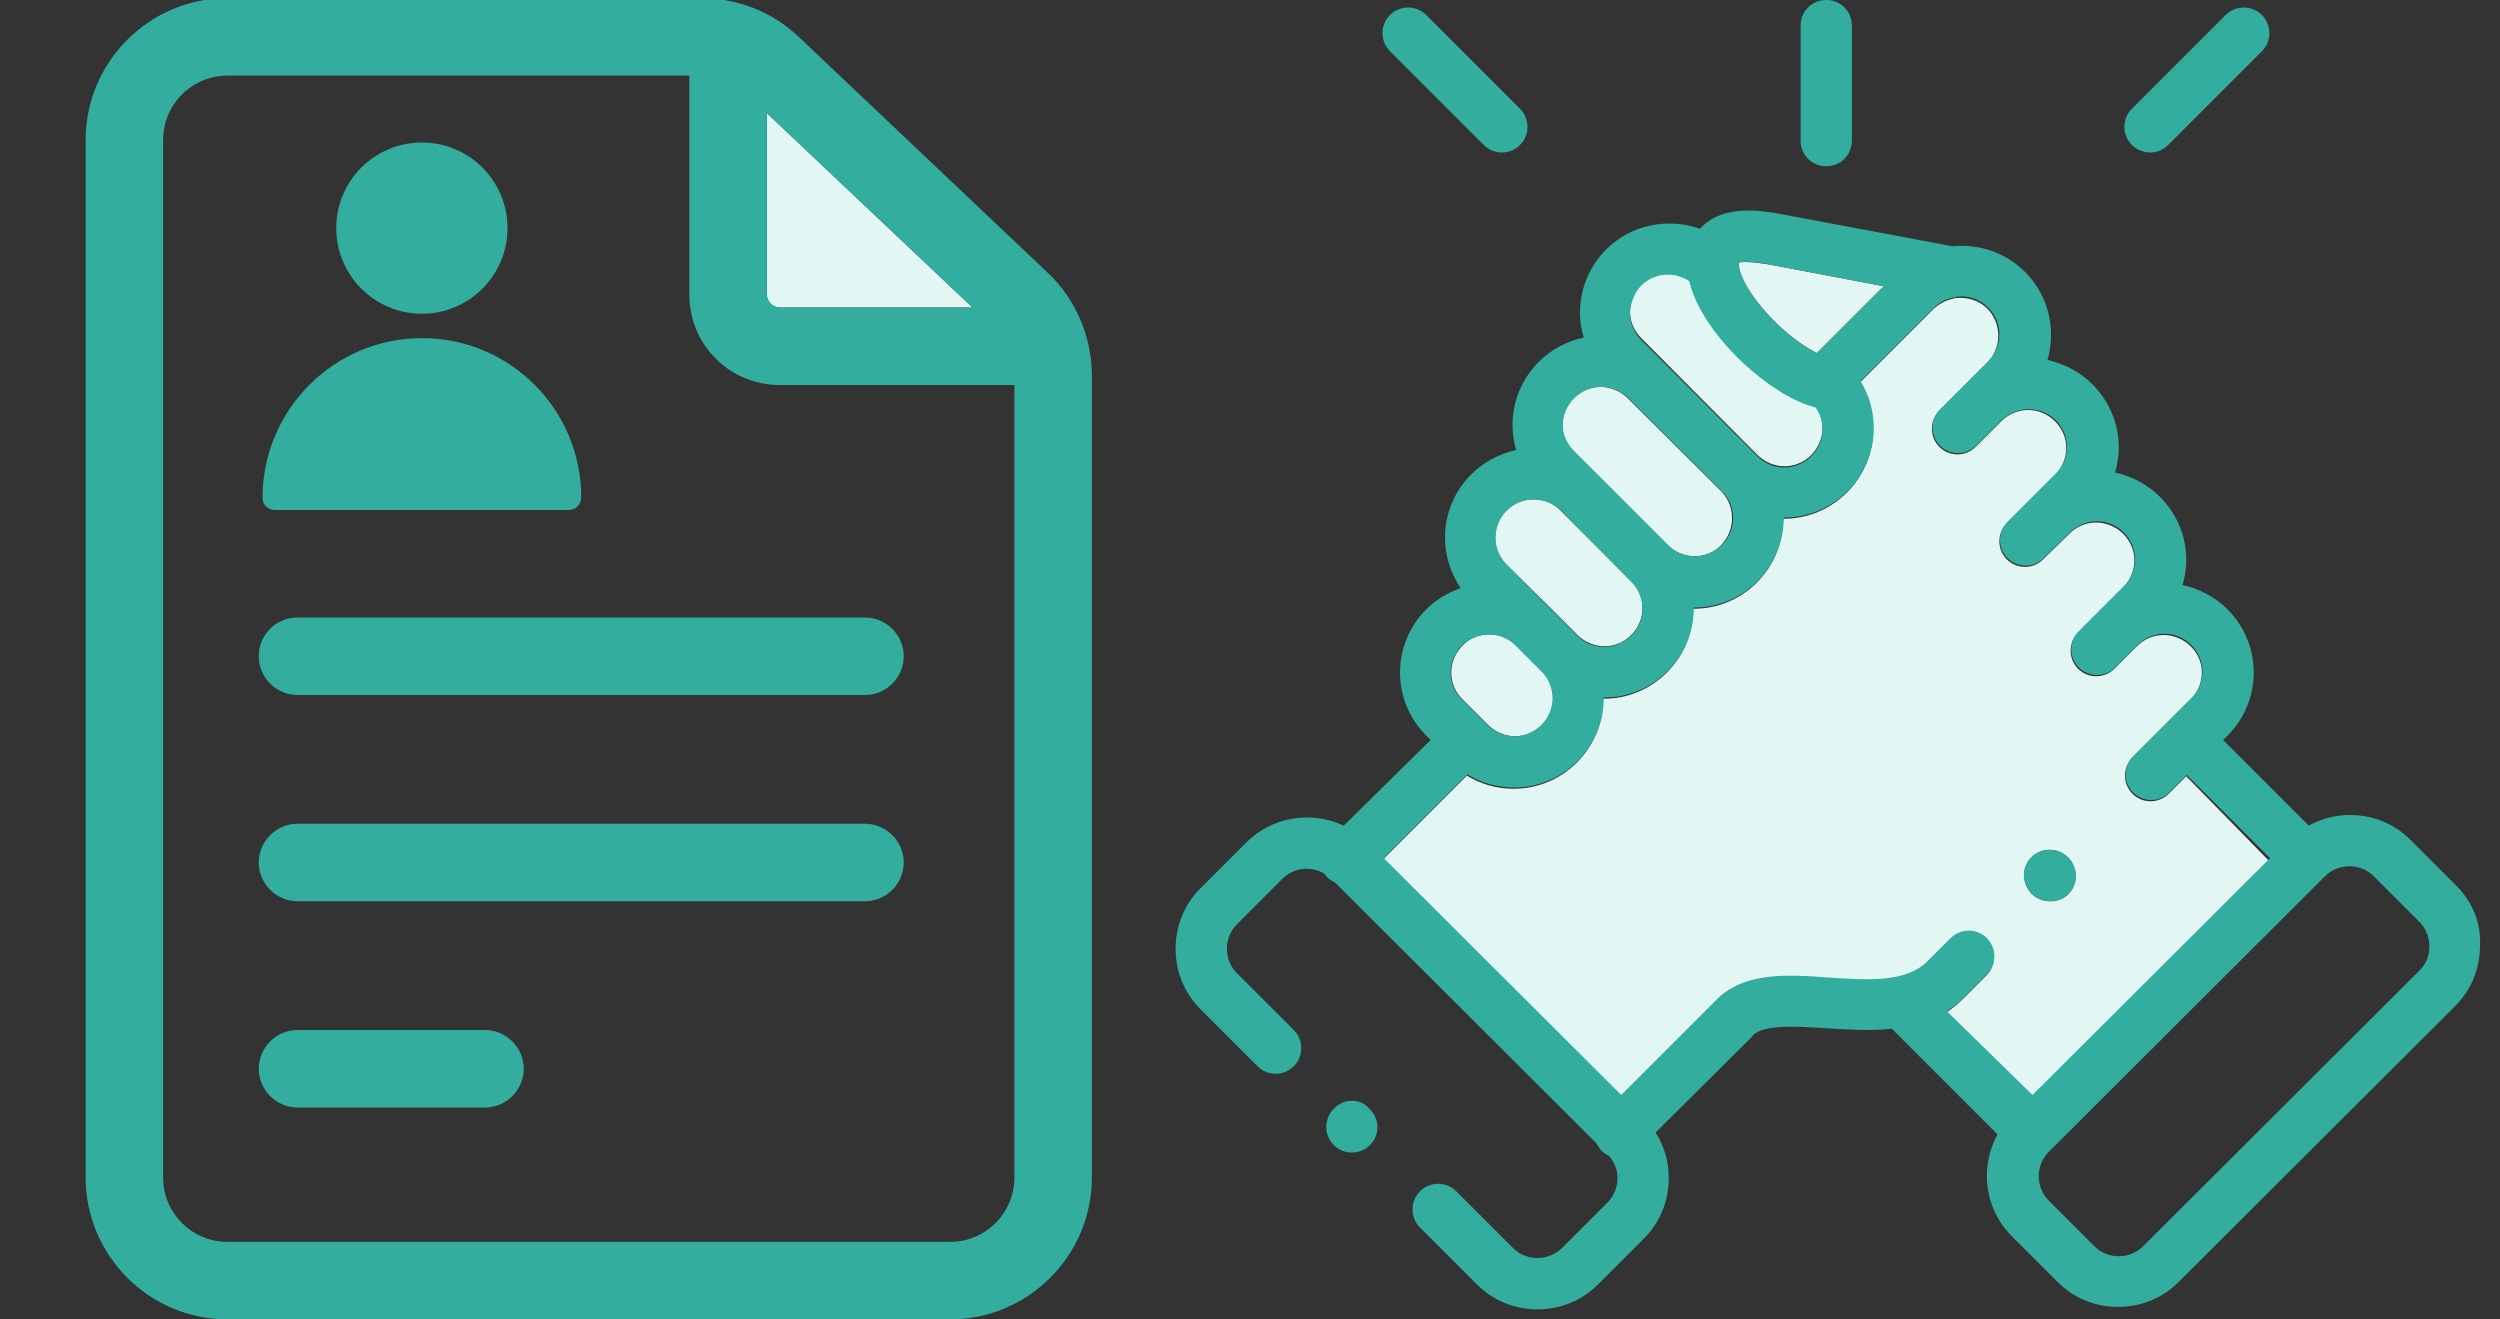
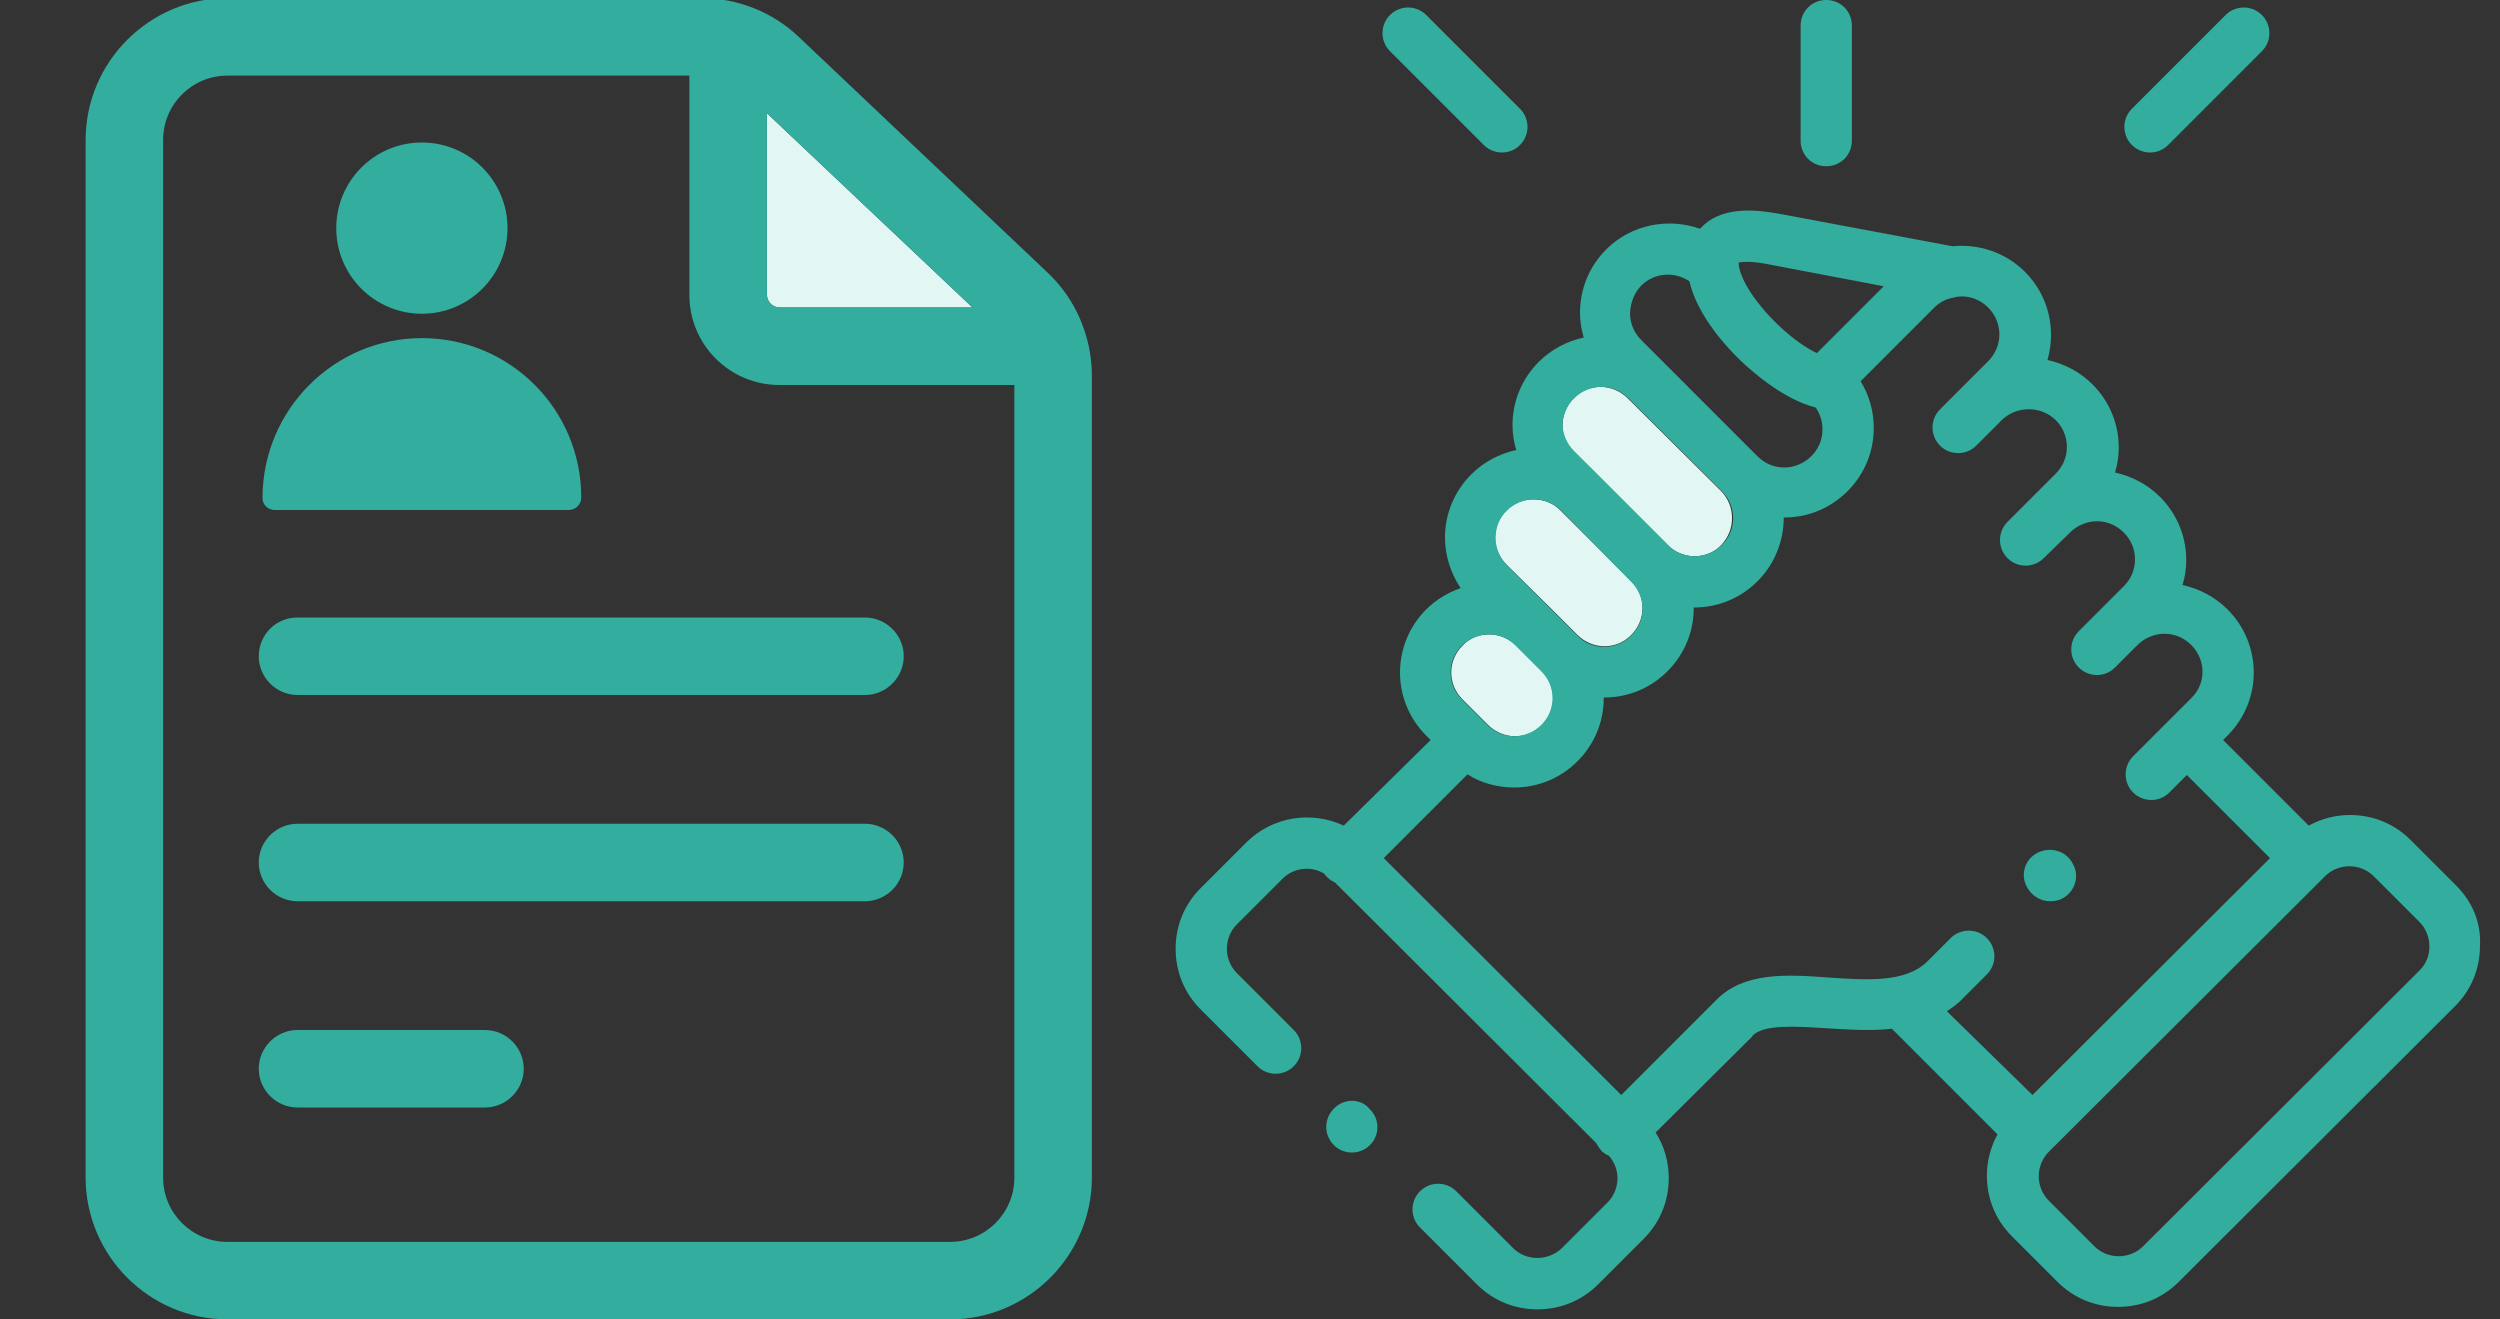
<svg xmlns="http://www.w3.org/2000/svg" version="1.1" id="レイヤー_2_00000155146356683057819150000002151578242222283673_" x="0px" y="0px" viewBox="0 0 400 211.1" style="enable-background:new 0 0 400 211.1;" xml:space="preserve">
  <rect x="0" y="0" width="400" height="211.1" fill="#333333" stroke="none" />
  <style type="text/css">
	.st0{fill:#E2F7F4;}
	.st1{fill:#32AD9E;}
</style>
  <g>
    <path class="st0" d="M124.8,49.2h30.8l-32.9-31.1v29C122.7,48.3,123.6,49.2,124.8,49.2z" />
    <path class="st1" d="M167.6,43.6L127.8,5.9c-4.2-4-9.8-6.2-15.6-6.2H36.4c-12.5,0-22.7,10.2-22.7,22.7v166   c0,12.5,10.2,22.7,22.7,22.7H152c12.5,0,22.7-10.2,22.7-22.7V60.1C174.7,53.9,172.1,47.8,167.6,43.6z M122.7,18.1l32.9,31.1h-30.8   c-1.1,0-2.1-0.9-2.1-2.1C122.7,47.1,122.7,18.1,122.7,18.1z M162.3,188.4c0,5.7-4.6,10.3-10.3,10.3H36.4c-5.7,0-10.3-4.6-10.3-10.3   v-166c0-5.7,4.6-10.3,10.3-10.3h73.9v35.1c0,8,6.5,14.4,14.4,14.4h37.6V188.4z" />
    <path class="st1" d="M41.4,105c0,3.4,2.8,6.2,6.2,6.2h90.8c3.4,0,6.2-2.8,6.2-6.2c0-3.4-2.8-6.2-6.2-6.2H47.6   C44.1,98.8,41.4,101.6,41.4,105z" />
    <path class="st1" d="M138.4,131.8H47.6c-3.4,0-6.2,2.8-6.2,6.2s2.8,6.2,6.2,6.2h90.8c3.4,0,6.2-2.8,6.2-6.2   S141.8,131.8,138.4,131.8z" />
    <path class="st1" d="M77.6,164.8h-30c-3.4,0-6.2,2.8-6.2,6.2s2.8,6.2,6.2,6.2h30c3.4,0,6.2-2.8,6.2-6.2   C83.8,167.6,81,164.8,77.6,164.8z" />
    <circle class="st1" cx="67.5" cy="36.5" r="13.7" />
    <path class="st1" d="M44,81.6h47c1.1,0,2-0.9,2-2c0-14.1-11.4-25.5-25.5-25.5S42,65.6,42,79.7C42,80.8,42.9,81.6,44,81.6z" />
  </g>
  <g>
    <path class="st0" d="M237.5,115.4L237.5,115.4C237.5,115.4,237.5,115.5,237.5,115.4l0.6,0.6c1.1,1.1,2.7,1.8,4.3,1.8   s3.1-0.6,4.3-1.8c1.1-1.1,1.8-2.7,1.8-4.3c0-1.6-0.6-3.1-1.8-4.3l-4.1-4.1c-1.1-1.1-2.7-1.8-4.3-1.8s-3.2,0.6-4.3,1.8   c-2.4,2.4-2.4,6.2,0,8.6L237.5,115.4z" />
-     <path class="st0" d="M255.4,75.8L255.4,75.8l11.4,11.4l0,0c1.1,1.1,2.7,1.8,4.3,1.8c1.6,0,3.2-0.6,4.3-1.8c2.3-2.4,2.3-6.2,0-8.6   l-15-14.9c-1.1-1.1-2.7-1.8-4.3-1.8c-1.6,0-3.1,0.6-4.3,1.8l0,0c-1.1,1.1-1.8,2.7-1.8,4.3c0,1.6,0.6,3.1,1.8,4.3L255.4,75.8z" />
+     <path class="st0" d="M255.4,75.8L255.4,75.8l11.4,11.4l0,0c1.1,1.1,2.7,1.8,4.3,1.8c1.6,0,3.2-0.6,4.3-1.8c2.3-2.4,2.3-6.2,0-8.6   l-15-14.9c-1.1-1.1-2.7-1.8-4.3-1.8c-1.6,0-3.1,0.6-4.3,1.8l0,0c-1.1,1.1-1.8,2.7-1.8,4.3c0,1.6,0.6,3.1,1.8,4.3L255.4,75.8" />
    <path class="st0" d="M248.3,97.5L248.3,97.5l4.1,4.1c1.1,1.1,2.7,1.8,4.3,1.8s3.1-0.6,4.3-1.8c1.1-1.1,1.8-2.7,1.8-4.3   c0-1.6-0.6-3.1-1.8-4.3l-11.4-11.4c-1.1-1.1-2.6-1.7-4.3-1.7c-1.6,0-3.2,0.6-4.3,1.8c-1.1,1.1-1.8,2.7-1.8,4.3   c0,1.6,0.6,3.1,1.8,4.3L248.3,97.5z" />
-     <path class="st0" d="M278.2,42.4L278.2,42.4c0.2,2.4,2.7,6.1,6.1,9.4c2.5,2.4,4.8,3.9,6.4,4.7l10.7-10.7l-17.9-3.4   c-3.4-0.6-4.8-0.5-5.3-0.4C278.2,42.1,278.2,42.2,278.2,42.4L278.2,42.4z" />
-     <path class="st0" d="M281.2,72.8L281.2,72.8L281.2,72.8c1.1,1.1,2.7,1.8,4.3,1.8c1.6,0,3.1-0.6,4.3-1.8c1.1-1.1,1.8-2.7,1.8-4.3   c0-1.3-0.4-2.5-1.1-3.5c-5.2-1.3-10.3-5.8-11.9-7.4c-2.2-2.1-6.9-7.1-8.3-12.8c-2.4-1.6-5.6-1.4-7.7,0.7c-1.1,1.1-1.8,2.7-1.8,4.3   s0.6,3.1,1.8,4.3L281.2,72.8z" />
-     <path class="st0" d="M349.8,124.2L347,127c-0.8,0.8-1.9,1.2-2.9,1.2c-1.1,0-2.1-0.4-2.9-1.2c-1.6-1.6-1.6-4.2,0-5.8l5.7-5.7l0,0   l0,0l3.6-3.6c2.4-2.4,2.4-6.2,0-8.5c-1.1-1.1-2.7-1.8-4.3-1.8c-1.6,0-3.1,0.6-4.3,1.8c0,0,0,0-0.1,0.1l-3.5,3.5   c-0.8,0.8-1.9,1.2-2.9,1.2c-1.1,0-2.1-0.4-2.9-1.2c-1.6-1.6-1.6-4.2,0-5.8l7.2-7.2c1.1-1.1,1.8-2.7,1.8-4.3c0-1.6-0.6-3.1-1.8-4.3   c-1.1-1.1-2.7-1.8-4.3-1.8c-1.6,0-3.1,0.6-4.3,1.8l-4.2,4.1c-1.6,1.6-4.2,1.6-5.8,0c-1.6-1.6-1.6-4.2,0-5.8l4.1-4.1l0,0l3.6-3.6   c1.1-1.1,1.8-2.7,1.8-4.3c0-1.6-0.6-3.1-1.8-4.3c-2.4-2.4-6.2-2.4-8.6,0l-0.5,0.5l0,0l-3.6,3.6c-1.6,1.6-4.2,1.6-5.8,0   c-1.6-1.6-1.6-4.2,0-5.8l4.1-4.1l0,0L318,58c2.3-2.4,2.3-6.2,0-8.6c-1.4-1.4-3.3-1.9-5.1-1.7c-0.1,0-0.2,0-0.4,0.1   c-1.1,0.2-2.2,0.8-3.1,1.6l-11.8,11.8c1.4,2.2,2.1,4.8,2.1,7.5c0,3.8-1.5,7.4-4.2,10.1s-6.3,4.2-10.1,4.2h-0.1   c0,3.7-1.4,7.4-4.2,10.2c-2.7,2.7-6.3,4.2-10.1,4.2h-0.1v0.1c0,3.8-1.5,7.4-4.2,10.1s-6.3,4.2-10.1,4.2h-0.1v0.1   c0,3.8-1.5,7.4-4.2,10.1s-6.3,4.2-10.1,4.2c-2.7,0-5.2-0.7-7.5-2.1l-13.4,13.4l38,37.9l15.2-15.2c4.4-4.6,11.3-4.1,17.9-3.6   c6.1,0.4,12.4,0.9,15.9-2.6l3.7-3.7c1.6-1.6,4.2-1.6,5.8,0c1.6,1.6,1.6,4.2,0,5.8l-3.7,3.7c-0.9,0.9-1.8,1.6-2.7,2.2l13.6,13.6   l38-37.9L349.8,124.2z M329.9,143.8c-0.6,0.3-1.2,0.4-1.9,0.4l0,0l0,0l0,0c-1.5,0-3-0.8-3.7-2.3c-1-2-0.2-4.5,1.8-5.5l0,0   c2-1,4.5-0.2,5.5,1.8C332.7,140.3,331.9,142.8,329.9,143.8z" />
    <path class="st1" d="M292.2,26.6c2.3,0,4.1-1.8,4.1-4.1V4.1c0-2.3-1.8-4.1-4.1-4.1c-2.3,0-4.1,1.8-4.1,4.1v18.4   C288.1,24.8,289.9,26.6,292.2,26.6z" />
    <path class="st1" d="M393,141.7l-7.3-7.3c-2.6-2.6-6-4-9.7-4c-2.4,0-4.6,0.6-6.6,1.7l-13.7-13.7l0.7-0.7c5.6-5.6,5.6-14.6,0-20.2   c-2-2-4.5-3.3-7.2-3.9c0.4-1.3,0.6-2.6,0.6-4c0-3.8-1.5-7.4-4.2-10.1c-2-2-4.5-3.3-7.2-3.9c0.4-1.3,0.6-2.6,0.6-4   c0-3.8-1.5-7.4-4.2-10.1c-2-2-4.5-3.3-7.2-3.9c1.4-4.9,0.2-10.3-3.6-14.1c-3.2-3.2-7.5-4.5-11.6-4.1l-27.2-5.1   c-4.1-0.8-9.3-1.3-12.6,1.7c-0.2,0.2-0.4,0.4-0.6,0.6c-5.1-1.8-11-0.7-15,3.3c-2.7,2.7-4.2,6.3-4.2,10.1c0,1.4,0.2,2.7,0.6,4   c-2.7,0.6-5.2,1.9-7.2,3.9c-2.7,2.7-4.2,6.3-4.2,10.1c0,1.4,0.2,2.7,0.6,4c-2.7,0.6-5.2,1.9-7.2,3.9c-2.7,2.7-4.2,6.3-4.2,10.1   c0,2.9,0.9,5.7,2.5,8.1c-2,0.7-3.9,1.8-5.5,3.4c-5.6,5.6-5.6,14.6,0,20.2l0.7,0.7L215,132.1c-5.1-2.4-11.4-1.5-15.6,2.7l-7.3,7.3   c-2.6,2.6-4,6-4,9.7s1.4,7.1,4,9.7l9.1,9.1c1.6,1.6,4.2,1.6,5.8,0s1.6-4.2,0-5.8l-9.1-9.1c-1-1-1.6-2.4-1.6-3.9s0.6-2.9,1.6-3.9   l7.3-7.3c1.8-1.8,4.6-2.1,6.7-0.8c0.1,0.2,0.3,0.4,0.5,0.6c0.4,0.4,0.8,0.6,1.2,0.8l41.8,41.7c0.2,0.4,0.5,0.8,0.8,1.2   c0.3,0.3,0.7,0.6,1.2,0.8c0.9,1,1.4,2.3,1.4,3.6c0,1.5-0.6,2.9-1.6,3.9l-7.3,7.3c-2.2,2.1-5.7,2.1-7.8,0l-9.1-9.1   c-1.6-1.6-4.2-1.6-5.8,0s-1.6,4.2,0,5.8l9.1,9.1c2.7,2.7,6.2,4,9.7,4s7-1.3,9.7-4l7.3-7.3c2.6-2.6,4-6,4-9.7c0-2.6-0.7-5.1-2.1-7.3   l15.5-15.4c0,0,0,0,0-0.1c1.8-1.8,6.7-1.5,11.5-1.2c3.4,0.2,7.2,0.5,10.8,0.1l16.9,16.9c-1.1,2-1.7,4.3-1.7,6.6   c0,3.7,1.4,7.1,4,9.7l7.3,7.3c2.6,2.6,6,4,9.7,4s7.1-1.4,9.7-4l44.2-44.1c2.6-2.6,4-6,4-9.7C397,147.7,395.6,144.3,393,141.7   L393,141.7z M283.5,42.4l17.9,3.4l-10.7,10.7c-1.7-0.8-3.9-2.3-6.4-4.7c-3.4-3.3-5.8-7-6.1-9.4l0,0l0,0c0-0.2,0-0.3,0-0.4   C278.8,41.9,280.2,41.7,283.5,42.4z M262.6,45.7c2.1-2.1,5.3-2.3,7.7-0.7c1.3,5.6,6.1,10.7,8.3,12.8c1.6,1.5,6.7,6.1,11.9,7.4   c0.7,1,1.1,2.2,1.1,3.5c0,1.6-0.6,3.1-1.8,4.3c-1.1,1.1-2.7,1.8-4.3,1.8c-1.6,0-3.1-0.6-4.3-1.8l0,0l0,0l-18.6-18.6   c-1.1-1.1-1.8-2.6-1.8-4.3C260.9,48.4,261.5,46.8,262.6,45.7z M251.9,63.7L251.9,63.7c1.1-1.1,2.7-1.8,4.3-1.8   c1.6,0,3.1,0.6,4.3,1.8l15,14.9c2.4,2.4,2.4,6.2,0,8.6c-1.1,1.1-2.7,1.8-4.3,1.8c-1.6,0-3.2-0.6-4.3-1.8l0,0l-11.4-11.4   c0,0,0,0-0.1-0.1l-3.6-3.6c-1.1-1.1-1.8-2.7-1.8-4.3C250.1,66.4,250.7,64.8,251.9,63.7z M241.1,81.7c1.1-1.1,2.7-1.8,4.3-1.8   s3.1,0.6,4.3,1.7L261,93.1c1.1,1.1,1.8,2.6,1.8,4.3c0,1.6-0.6,3.1-1.8,4.3c-1.1,1.1-2.7,1.8-4.3,1.8c-1.6,0-3.2-0.6-4.3-1.8   l-4.1-4.1l0,0l-7.2-7.2c-1.1-1.1-1.8-2.7-1.8-4.3C239.3,84.4,239.9,82.8,241.1,81.7z M233.9,103.3c1.1-1.1,2.7-1.8,4.3-1.8   s3.1,0.6,4.3,1.8l4.1,4.1c1.1,1.1,1.8,2.6,1.8,4.3c0,1.6-0.6,3.1-1.8,4.3c-1.1,1.1-2.7,1.8-4.3,1.8s-3.1-0.6-4.3-1.8l-0.5-0.5l0,0   l0,0l-3.6-3.6C231.5,109.5,231.5,105.7,233.9,103.3z M311.5,161.8c0.9-0.6,1.9-1.3,2.7-2.2l3.7-3.7c1.6-1.6,1.6-4.2,0-5.8   s-4.2-1.6-5.8,0l-3.7,3.7c-3.5,3.5-9.8,3-15.9,2.6c-6.6-0.5-13.5-0.9-17.9,3.6l-15.2,15.2l-38-37.9l13.4-13.4   c2.2,1.4,4.8,2.1,7.5,2.1c3.8,0,7.4-1.5,10.1-4.2c2.7-2.7,4.2-6.3,4.2-10.1v-0.1h0.1c3.8,0,7.4-1.5,10.1-4.2s4.2-6.3,4.2-10.1v-0.1   h0.1c3.8,0,7.4-1.5,10.1-4.2c2.8-2.8,4.2-6.5,4.2-10.2h0.1c3.8,0,7.4-1.5,10.1-4.2s4.2-6.3,4.2-10.1c0-2.7-0.7-5.2-2.1-7.5   l11.8-11.8c0.9-0.9,2-1.4,3.1-1.6c0.1,0,0.2,0,0.4-0.1c1.8-0.3,3.7,0.3,5.1,1.7c2.4,2.4,2.4,6.2,0,8.6l-3.6,3.6l0,0l-4.1,4.1   c-1.6,1.6-1.6,4.2,0,5.8c1.6,1.6,4.2,1.6,5.8,0l3.6-3.6l0,0l0.5-0.5c2.4-2.3,6.2-2.3,8.6,0c1.1,1.1,1.8,2.6,1.8,4.3   c0,1.6-0.6,3.1-1.8,4.3l-3.6,3.6l0,0l-4.1,4.1c-1.6,1.6-1.6,4.2,0,5.8c1.6,1.6,4.2,1.6,5.8,0l4.2-4.1c1.1-1.1,2.7-1.8,4.3-1.8   c1.6,0,3.1,0.6,4.3,1.8c1.1,1.1,1.8,2.6,1.8,4.3c0,1.6-0.6,3.1-1.8,4.3l-7.2,7.2c-1.6,1.6-1.6,4.2,0,5.8c0.8,0.8,1.9,1.2,2.9,1.2   c1.1,0,2.1-0.4,2.9-1.2l3.5-3.5c0,0,0,0,0.1-0.1c1.1-1.1,2.7-1.8,4.3-1.8c1.6,0,3.1,0.6,4.3,1.8c2.4,2.4,2.4,6.2,0,8.5l-3.6,3.6   l0,0l0,0l-5.7,5.7c-1.6,1.6-1.6,4.2,0,5.8c0.8,0.8,1.9,1.2,2.9,1.2c1.1,0,2.1-0.4,2.9-1.2l2.8-2.8l13.3,13.3l-38,37.9L311.5,161.8z    M387.1,155.3l-44.2,44.1c-1,1-2.4,1.6-3.9,1.6s-2.9-0.6-3.9-1.6l-7.3-7.3c-1-1-1.6-2.4-1.6-3.9s0.6-2.9,1.6-3.9l44.2-44.1   c1-1,2.4-1.6,3.9-1.6s2.9,0.6,3.9,1.6l7.3,7.3c1,1,1.6,2.4,1.6,3.9C388.7,152.9,388.2,154.2,387.1,155.3z" />
    <path class="st1" d="M237.4,23.2c0.8,0.8,1.9,1.2,2.9,1.2c1.1,0,2.1-0.4,2.9-1.2c1.6-1.6,1.6-4.2,0-5.8l-15-15   c-1.6-1.6-4.2-1.6-5.8,0s-1.6,4.2,0,5.8L237.4,23.2z" />
    <path class="st1" d="M344,24.4c1.1,0,2.1-0.4,2.9-1.2l15-15c1.6-1.6,1.6-4.2,0-5.8s-4.2-1.6-5.8,0l-15,15c-1.6,1.6-1.6,4.2,0,5.8   C341.9,24,343,24.4,344,24.4z" />
    <path class="st1" d="M213.4,177.4c-1.6,1.6-1.6,4.2,0,5.8l0,0c0.8,0.8,1.8,1.2,2.9,1.2c1.1,0,2.1-0.4,2.9-1.2   c1.6-1.6,1.6-4.2-0.1-5.8C217.7,175.7,215,175.7,213.4,177.4z" />
    <path class="st1" d="M326.1,136.4L326.1,136.4c-2.1,1-2.9,3.5-1.8,5.5c0.7,1.4,2.2,2.3,3.7,2.3c0.6,0,1.3-0.1,1.9-0.4   c2-1,2.9-3.5,1.8-5.5C330.7,136.2,328.2,135.4,326.1,136.4z" />
    <path class="st1" d="M328,144.2L328,144.2L328,144.2z" />
  </g>
</svg>